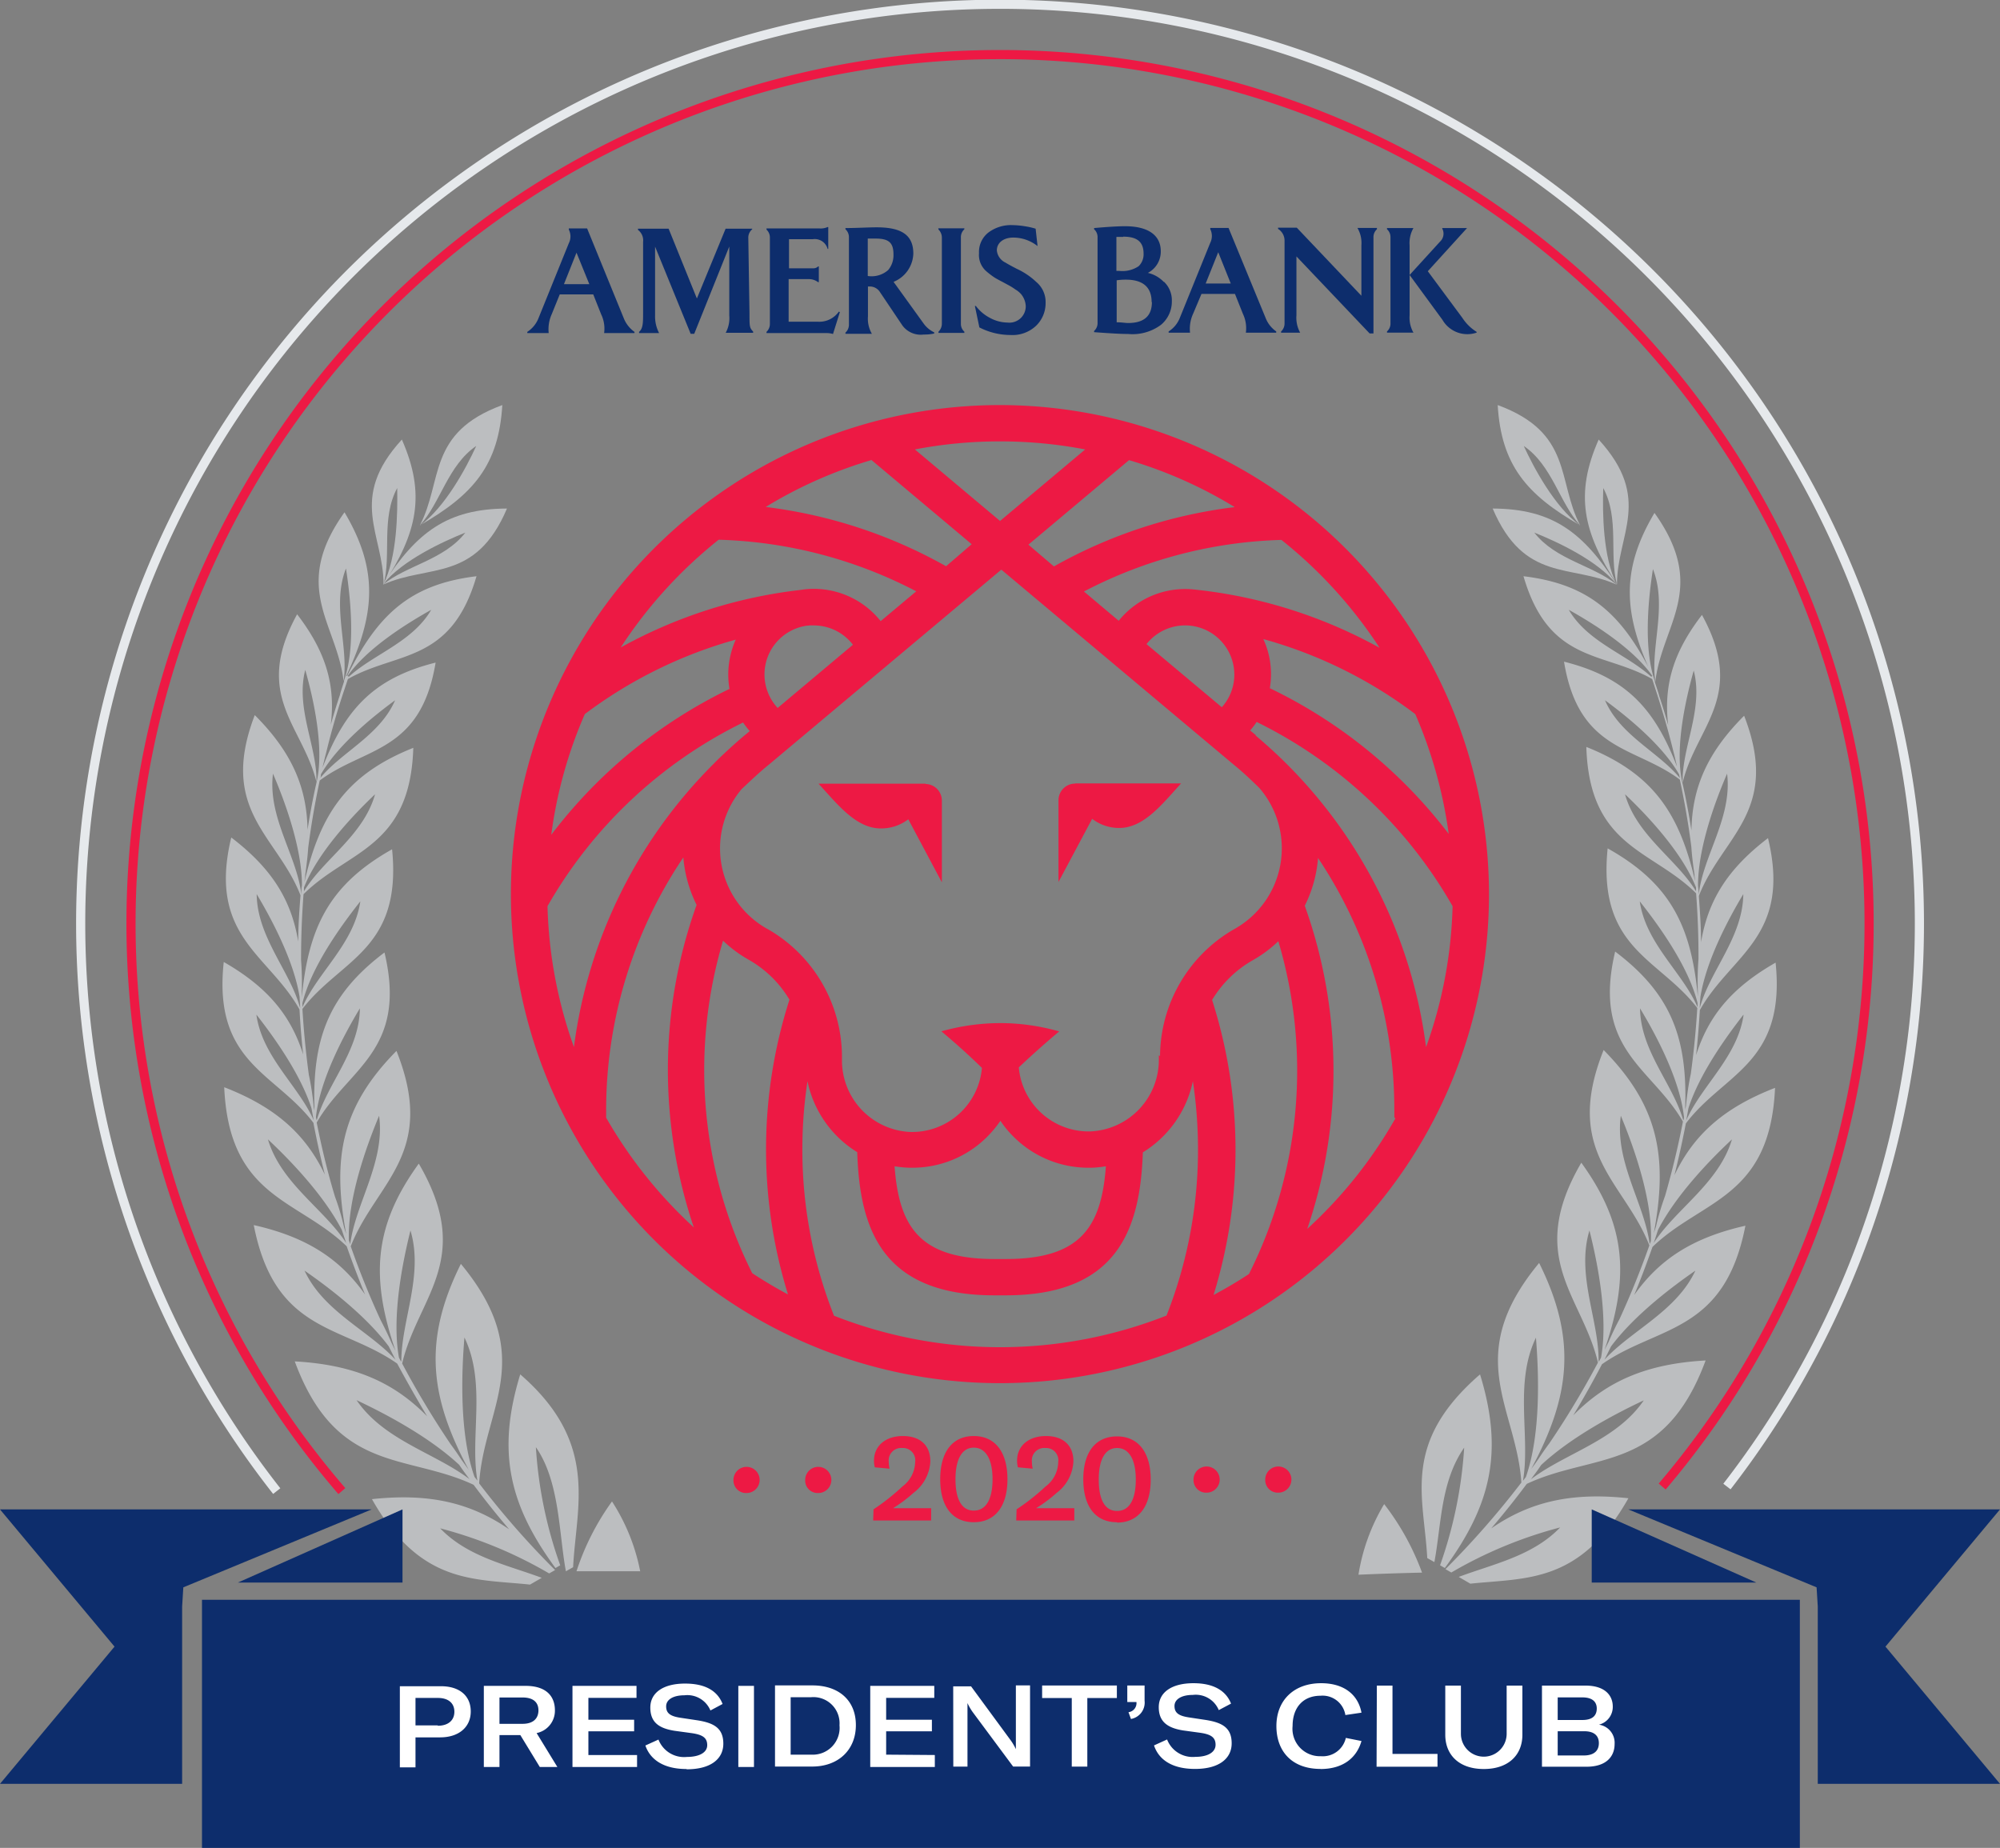
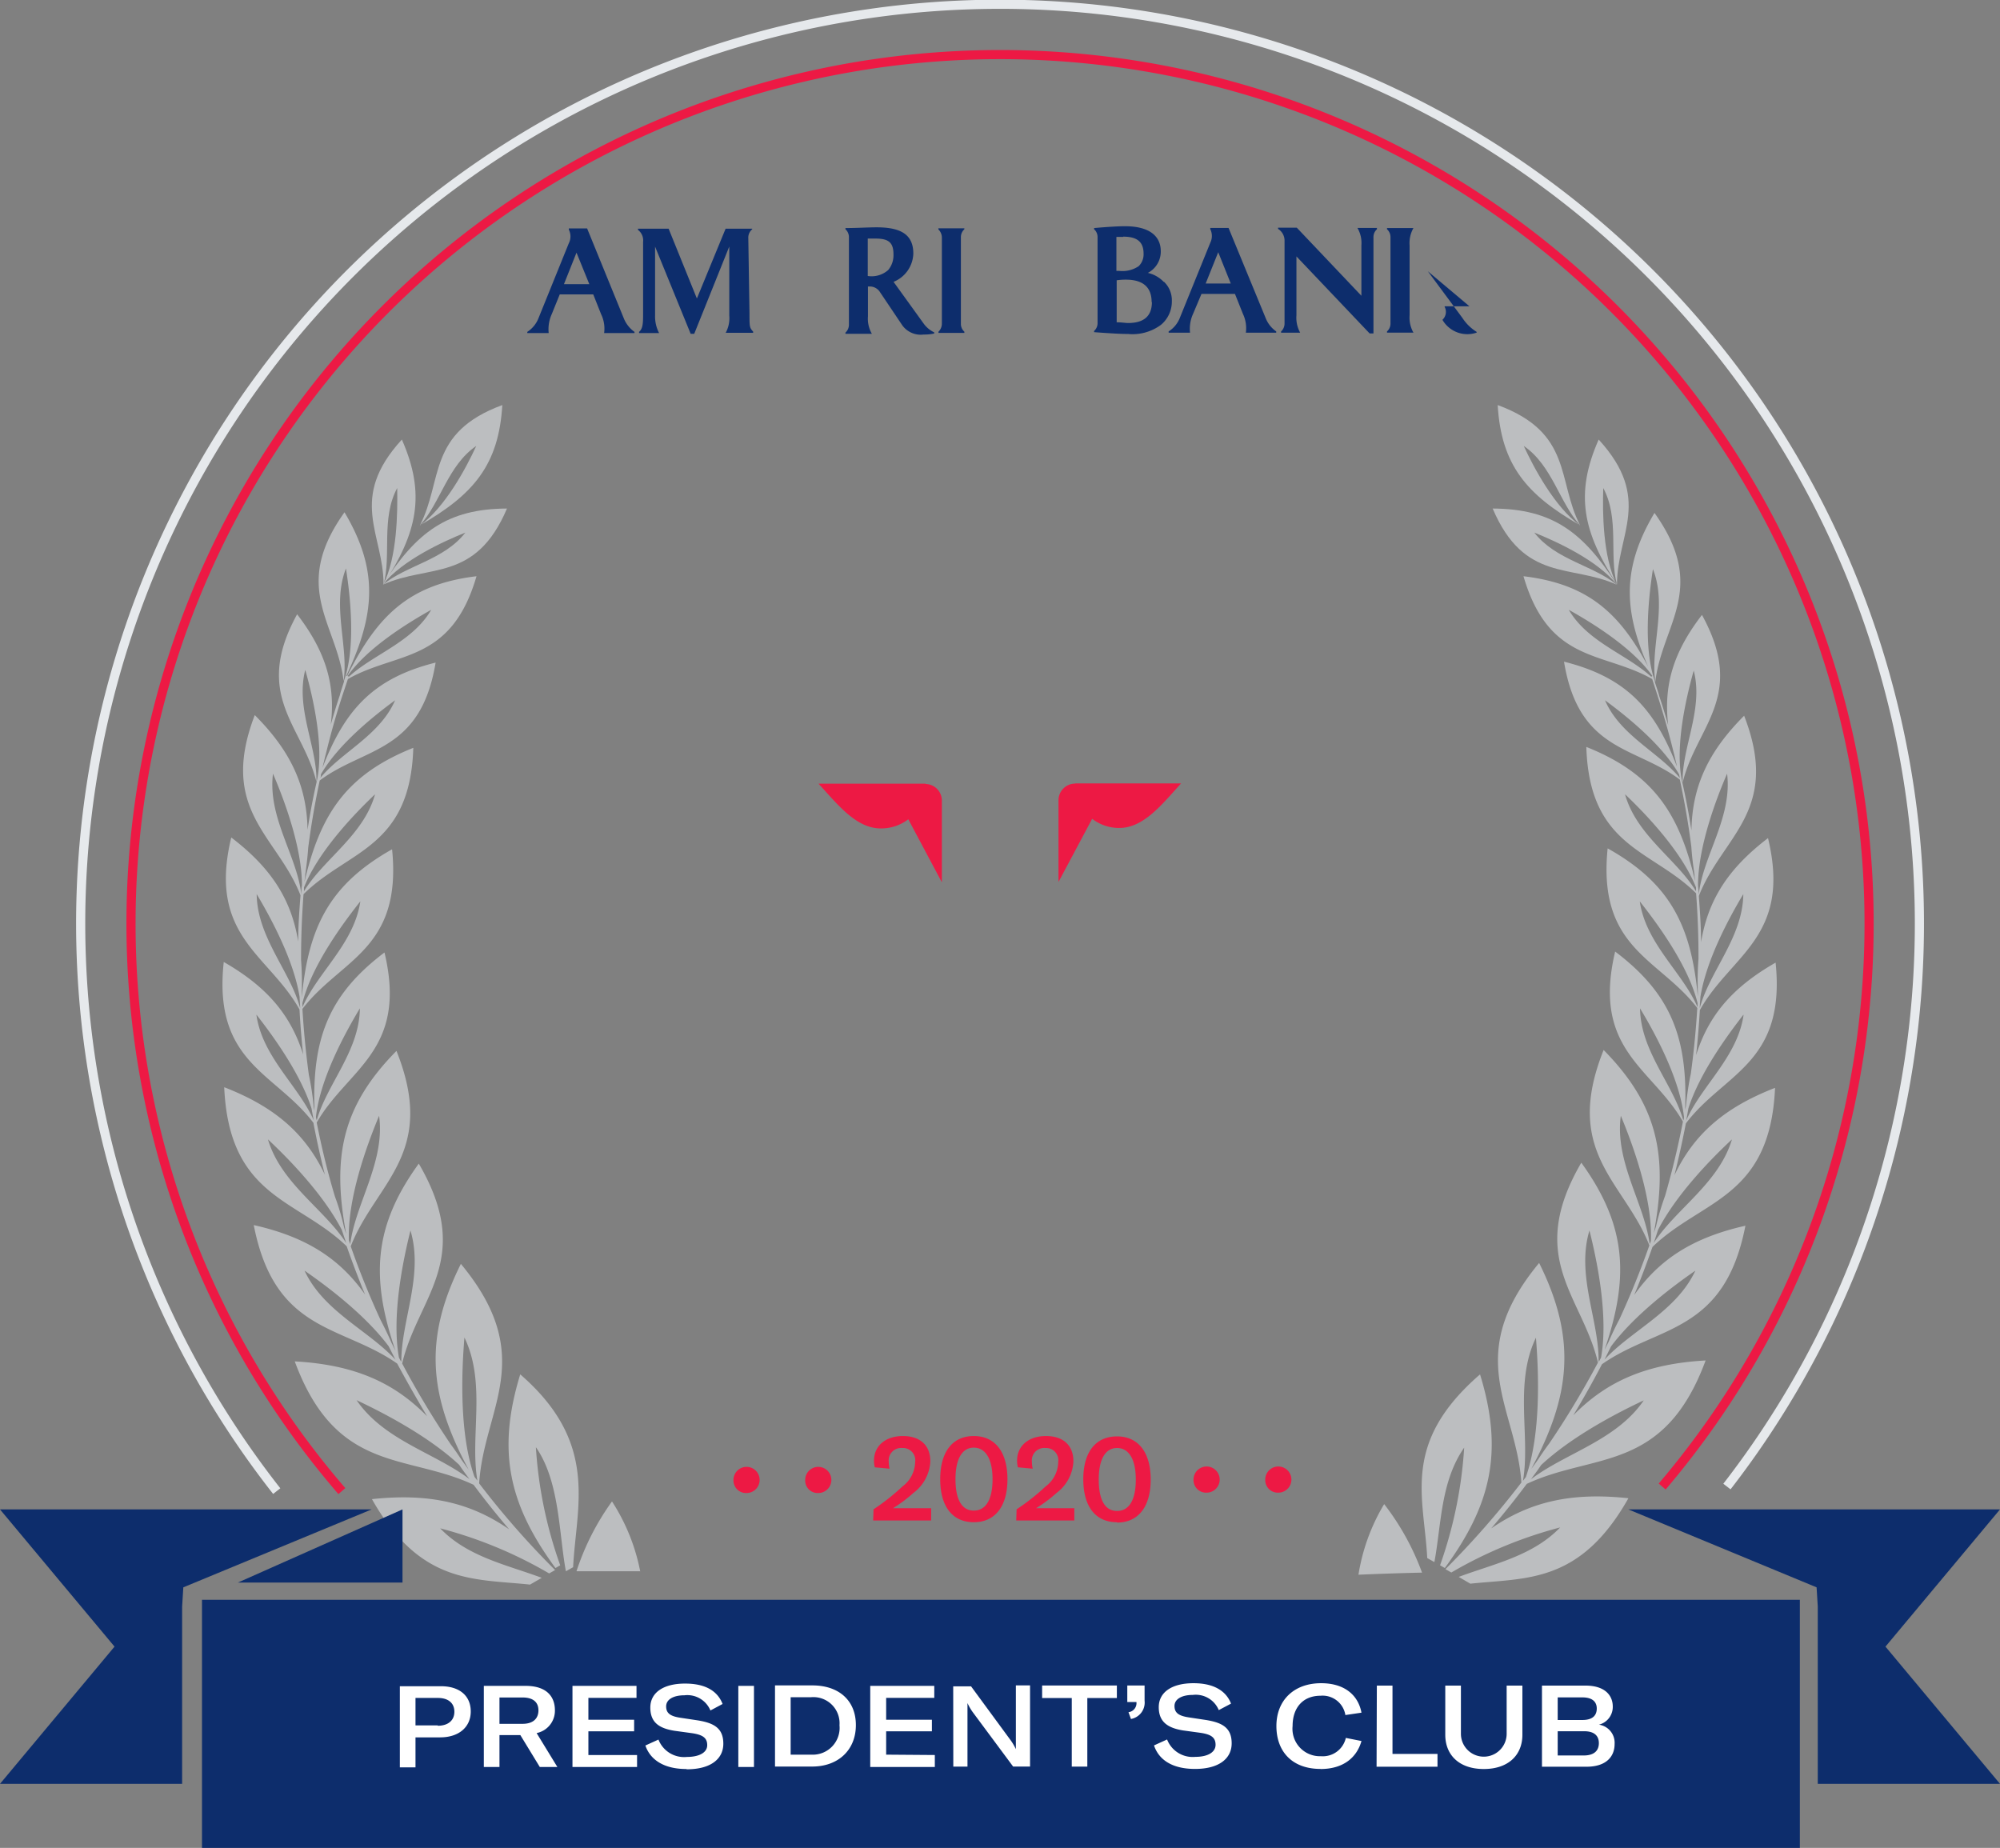
<svg xmlns="http://www.w3.org/2000/svg" id="Layer_1" data-name="Layer 1" viewBox="0 0 218.63 202">
  <rect x="0" y="0" width="218.63" height="202" fill="#808080" stroke="none" />
  <defs>
    <style>.cls-1,.cls-10,.cls-9{fill:none;}.cls-2{clip-path:url(#clip-path);}.cls-3{fill:#ed1944;}.cls-4{clip-path:url(#clip-path-2);}.cls-5{fill:#0d2d6c;}.cls-6{clip-path:url(#clip-path-3);}.cls-7{fill:#bcbec0;}.cls-8{fill:#fff;}.cls-9{stroke:#e6e9ec;}.cls-10{stroke:#ed1944;}</style>
    <clipPath id="clip-path" transform="translate(-34.58 -42.94)">
      <rect class="cls-1" x="34.58" y="42.94" width="218.63" height="202" />
    </clipPath>
    <clipPath id="clip-path-2" transform="translate(-34.58 -42.94)">
      <rect class="cls-1" x="91.84" y="60.1" width="104.12" height="27.12" />
    </clipPath>
    <clipPath id="clip-path-3" transform="translate(-34.58 -42.94)">
      <rect class="cls-1" x="90.44" y="87.22" width="106.91" height="106.91" />
    </clipPath>
  </defs>
  <g class="cls-2">
    <path class="cls-3" d="M174.31,206.11a1.43,1.43,0,1,0-1.42-1.41,1.37,1.37,0,0,0,1.42,1.41m-7.83,0a1.43,1.43,0,1,0-1.43-1.41,1.37,1.37,0,0,0,1.43,1.41m-9.79,2c-1.36,0-2-1.28-2-3.43s.68-3.45,2-3.45,2.05,1.28,2.05,3.45-.7,3.43-2.05,3.43m0,1.27c2.36,0,3.68-1.78,3.68-4.7s-1.32-4.72-3.68-4.72S153,201.7,153,204.64s1.3,4.7,3.67,4.7m-11-.19h6.35v-1.34h-4.18a15,15,0,0,0,2.24-1.67,4.58,4.58,0,0,0,1.84-3.45c0-1.77-1.13-2.77-3-2.77s-3.16,1.05-3.16,2.7a3.15,3.15,0,0,0,.09.72l1.62.15a3.47,3.47,0,0,1-.09-.79,1.35,1.35,0,0,1,1.46-1.47,1.34,1.34,0,0,1,1.42,1.53,3.41,3.41,0,0,1-1.39,2.68,23.59,23.59,0,0,1-3.16,2.49Zm-4.64-1.08c-1.35,0-2-1.28-2-3.43s.69-3.45,2-3.45,2.05,1.28,2.05,3.45-.7,3.43-2.05,3.43m0,1.27c2.37,0,3.68-1.78,3.68-4.7s-1.31-4.72-3.68-4.72-3.67,1.78-3.67,4.72,1.3,4.7,3.67,4.7m-11-.19h6.34v-1.34h-4.17a15.41,15.41,0,0,0,2.23-1.67,4.59,4.59,0,0,0,1.85-3.45c0-1.77-1.13-2.77-3-2.77s-3.16,1.05-3.16,2.7a2.68,2.68,0,0,0,.09.72l1.61.15a4.15,4.15,0,0,1-.09-.79,1.36,1.36,0,0,1,1.47-1.47,1.34,1.34,0,0,1,1.42,1.53,3.42,3.42,0,0,1-1.4,2.68,23.52,23.52,0,0,1-3.15,2.49Zm-6-3a1.43,1.43,0,1,0-1.43-1.41,1.36,1.36,0,0,0,1.43,1.41m-7.84,0a1.43,1.43,0,1,0-1.43-1.41,1.37,1.37,0,0,0,1.43,1.41" transform="translate(-34.58 -42.94)" />
  </g>
  <g class="cls-4">
    <path class="cls-5" d="M102.76,77.71a3.34,3.34,0,0,0,1.18,1.51v.13h-3.32a3.59,3.59,0,0,0-.33-2.06l-.86-2.17H95.77l-.88,2.17a4,4,0,0,0-.33,2.06H92.22v-.13a3.16,3.16,0,0,0,1.23-1.51l3.31-8.18a1.64,1.64,0,0,0,0-1.49v-.13h2ZM96.23,74H99L97.6,70.56Z" transform="translate(-34.58 -42.94)" />
    <path class="cls-5" d="M116.51,77.19c0,1.44,0,1.57.4,2v.13h-3a3.37,3.37,0,0,0,.39-1.9V69.89l-3.83,9.54h-.39l-3.89-9.53v7.55a3.92,3.92,0,0,0,.44,1.9h-2.19v-.13c.43-.37.44-1,.44-2l0-7.83a1.44,1.44,0,0,0-.56-1.32v-.13h3.35l3.09,7.63,3.14-7.63h2.91V68a1.19,1.19,0,0,0-.43.88Z" transform="translate(-34.58 -42.94)" />
-     <path class="cls-5" d="M126.39,77.06l-.75,2.39a2.57,2.57,0,0,0-.64-.1h-6.63v-.13a1.19,1.19,0,0,0,.37-.89V68.92a1.17,1.17,0,0,0-.37-.88v-.13h5.78a1.86,1.86,0,0,0,.9-.15h.07v2.39h-.07a1.45,1.45,0,0,0-1.63-1.06h-2.59v3.18h2.62a.75.75,0,0,0,.57-.21h.07v1.72H124a1.67,1.67,0,0,0-1-.33h-2.21v4.66h3.24A2.6,2.6,0,0,0,126.28,77Z" transform="translate(-34.58 -42.94)" />
-     <path class="cls-5" d="M148,69.84a4.29,4.29,0,0,0-2.63-.93c-1.16,0-1.82.62-1.82,1.4a1.65,1.65,0,0,0,.93,1.33c.18.11.61.36,1.28.7a7.89,7.89,0,0,1,2.12,1.44,2.85,2.85,0,0,1,1,2.25,3.43,3.43,0,0,1-1.05,2.53,3.75,3.75,0,0,1-2.81,1,7.43,7.43,0,0,1-3.38-.83l-.49-2.34h.11a4.5,4.5,0,0,0,1.52,1.29,4.11,4.11,0,0,0,1.93.52,1.79,1.79,0,0,0,2-1.79,2.22,2.22,0,0,0-.52-1.33,2.54,2.54,0,0,0-.62-.5,6.05,6.05,0,0,0-.64-.41l-.72-.39c-.44-.23-.78-.41-1-.56a9.24,9.24,0,0,1-.78-.6,2.36,2.36,0,0,1-.83-2,2.69,2.69,0,0,1,1-2.24,4.09,4.09,0,0,1,2.66-.83,9.1,9.1,0,0,1,1.39.13,7.69,7.69,0,0,1,1.14.26Z" transform="translate(-34.58 -42.94)" />
    <path class="cls-5" d="M161.81,73.73a2.8,2.8,0,0,1,.87,2.14,3.3,3.3,0,0,1-1.19,2.58,5.21,5.21,0,0,1-3.58,1c-.79,0-2-.07-3.73-.2v-.13a1.14,1.14,0,0,0,.38-.88V68.88a1.13,1.13,0,0,0-.38-.88v-.13c1.57-.14,2.7-.2,3.38-.2,2.68,0,3.91,1.09,3.91,2.73a2.62,2.62,0,0,1-1.41,2.37,3.49,3.49,0,0,1,1.75,1m-4.44-4.93-.75,0v3.71h.29a3.18,3.18,0,0,0,2.14-.51,1.8,1.8,0,0,0,.54-1.37c0-1.26-.67-1.86-2.22-1.86m3.1,7.15c0-1.63-.95-2.45-2.82-2.45a6.76,6.76,0,0,0-1,.07v4.59c.52,0,.94.08,1.25.08,1.74,0,2.6-.77,2.6-2.29" transform="translate(-34.58 -42.94)" />
-     <path class="cls-5" d="M186.2,67.87h2.89a3.32,3.32,0,0,0-.42,1.89v7.65a3.32,3.32,0,0,0,.42,1.89H186.2v-.13a1.14,1.14,0,0,0,.38-.88V68.88a1.13,1.13,0,0,0-.38-.88Zm4.46,4.72,3.78,5.1A5,5,0,0,0,196,79.22v.08a3.14,3.14,0,0,1-3.74-1.4L188.67,73,192,69.35a1.18,1.18,0,0,0,.24-1.42v-.06h2.71Z" transform="translate(-34.58 -42.94)" />
+     <path class="cls-5" d="M186.2,67.87h2.89a3.32,3.32,0,0,0-.42,1.89v7.65a3.32,3.32,0,0,0,.42,1.89H186.2v-.13a1.14,1.14,0,0,0,.38-.88V68.88a1.13,1.13,0,0,0-.38-.88Zm4.46,4.72,3.78,5.1A5,5,0,0,0,196,79.22v.08a3.14,3.14,0,0,1-3.74-1.4a1.18,1.18,0,0,0,.24-1.42v-.06h2.71Z" transform="translate(-34.58 -42.94)" />
    <path class="cls-5" d="M172.92,77.67a3.23,3.23,0,0,0,1.17,1.5v.14h-3.32a3.65,3.65,0,0,0-.32-2.06l-.87-2.18h-3.66L165,77.25a3.94,3.94,0,0,0-.33,2.06h-2.34v-.14a3.09,3.09,0,0,0,1.23-1.5l3.32-8.19a1.67,1.67,0,0,0,0-1.49v-.13h2Zm-6.54-3.74h2.74l-1.37-3.42Z" transform="translate(-34.58 -42.94)" />
    <path class="cls-5" d="M185.1,67.86V68a1.14,1.14,0,0,0-.38.88V79.39h-.42l-8-8.42v6.44a3.37,3.37,0,0,0,.41,1.9h-2.09v-.13a1.2,1.2,0,0,0,.38-.89v-9a1.51,1.51,0,0,0-.71-1.33v-.13h2.05l7.06,7.44V69.76a3.26,3.26,0,0,0-.43-1.9Z" transform="translate(-34.58 -42.94)" />
    <path class="cls-5" d="M135.52,78.27a3,3,0,0,0,1.18,1v.13a5,5,0,0,1-1.15.11,2.49,2.49,0,0,1-2.33-1l-2.44-3.63a1.31,1.31,0,0,0-1.2-.62h-.12v3.27a3.29,3.29,0,0,0,.43,1.9H127v-.13a1.16,1.16,0,0,0,.38-.89V68.9A1.16,1.16,0,0,0,127,68v-.13c1.28,0,2.42-.08,3.42-.08,2.71,0,4,.84,4,2.87a3.45,3.45,0,0,1-2.16,3.09Zm-6-5.15a2.73,2.73,0,0,0,2.15-.66,2.51,2.51,0,0,0,.58-1.71c0-1.26-.49-1.73-1.94-1.73h-.87v4.09Z" transform="translate(-34.58 -42.94)" />
    <path class="cls-5" d="M137.15,67.9H140V68a1.16,1.16,0,0,0-.38.89v9.43a1.14,1.14,0,0,0,.38.88v.13h-2.83v-.13a1.23,1.23,0,0,0,.37-.88V68.92a1.24,1.24,0,0,0-.37-.89Z" transform="translate(-34.58 -42.94)" />
    <path class="cls-3" d="M72.46,70.6h-3c.53.58,1,1.24,1.72,1.24a1.25,1.25,0,0,0,.76-.26l.93,1.75V71.06a.46.46,0,0,0-.45-.46" transform="translate(-34.58 -42.94)" />
    <path class="cls-3" d="M76.61,70.6h0a.46.46,0,0,0-.45.46v2.27l.93-1.75a1.23,1.23,0,0,0,.75.25c.68,0,1.19-.65,1.72-1.23H76.61Z" transform="translate(-34.58 -42.94)" />
    <path class="cls-3" d="M74.53,60.1A13.56,13.56,0,1,0,88.09,73.66,13.57,13.57,0,0,0,74.53,60.1M87,72A13.61,13.61,0,0,0,82,68a2.43,2.43,0,0,0,0-.38,2.3,2.3,0,0,0-.21-1A12.31,12.31,0,0,1,86,68.66,12.14,12.14,0,0,1,87,72m-1.92-5.19a13.46,13.46,0,0,0-5.12-1.61h-.27a2.37,2.37,0,0,0-1.84.87l-1-.81a12.75,12.75,0,0,1,5.48-1.43,12.89,12.89,0,0,1,2.72,3m-4,.75a1.33,1.33,0,0,1-.35.9l-2.09-1.75a1.39,1.39,0,0,1,1.07-.52A1.37,1.37,0,0,1,81,67.57m0-4.65a13.6,13.6,0,0,0-5,1.65l-.72-.6,2.79-2.34A12.2,12.2,0,0,1,81,62.92m-6.5-1.81a12.19,12.19,0,0,1,2.36.22l-2.36,2-2.36-2a12.19,12.19,0,0,1,2.36-.22M71,61.63,73.75,64l-.72.6a13.6,13.6,0,0,0-5-1.65A12.13,12.13,0,0,1,71,61.63m-4.23,2.2a12.68,12.68,0,0,1,5.48,1.43l-1,.83a2.37,2.37,0,0,0-1.86-.89,2.31,2.31,0,0,0-.37,0,13.41,13.41,0,0,0-5,1.59,13.07,13.07,0,0,1,2.71-3m2.51,2.38h.13a1.4,1.4,0,0,1,1.09.54l-2.09,1.75a1.36,1.36,0,0,1,.82-2.27ZM63,68.66A12.33,12.33,0,0,1,67.2,66.6a2.37,2.37,0,0,0-.21,1A1.72,1.72,0,0,0,67,68a13.81,13.81,0,0,0-5,4.05A12.88,12.88,0,0,1,63,68.66M62,74A12.74,12.74,0,0,1,67.4,68.9l.19.24-.15.12c-.27.23-.54.47-.79.72h0l0,0a13.55,13.55,0,0,0-3.9,7.88A12.33,12.33,0,0,1,62,74M66,82.9a12.61,12.61,0,0,1-2.43-3.05v-.2a12.49,12.49,0,0,1,2.14-7A3.5,3.5,0,0,0,66.11,74a13.65,13.65,0,0,0-.07,9m2.61,1.85c-.34-.18-.67-.38-1-.59a12.61,12.61,0,0,1-.81-9.22,3.39,3.39,0,0,0,.64.49l.06,0a3,3,0,0,1,1.14,1.11A13.49,13.49,0,0,0,68,80.73a13.65,13.65,0,0,0,.61,4m10.48.59a12.49,12.49,0,0,1-9.21,0,12.5,12.5,0,0,1-.87-4.61,13.14,13.14,0,0,1,.14-1.89,3,3,0,0,0,1.38,2c.07,2.11.68,4,3.8,4h.31c3.12,0,3.73-1.85,3.8-4a3,3,0,0,0,1.39-2A13.14,13.14,0,0,1,80,80.73a12.51,12.51,0,0,1-.88,4.61M71.59,81.2l.41,0h.08a2.94,2.94,0,0,0,2.06-.84,2.8,2.8,0,0,0,.39-.46,2.8,2.8,0,0,0,.39.46,2.94,2.94,0,0,0,2.06.84h.08l.39,0c-.12,1.7-.72,2.57-2.77,2.57h-.31c-2.05,0-2.65-.87-2.78-2.57m7.33-3.08h0v.11a2,2,0,0,1-1.89,2,2,2,0,0,1-1.41-.55A1.92,1.92,0,0,1,75,78.46c.39-.37.76-.7,1.12-1a5.93,5.93,0,0,0-3.27,0c.36.3.74.63,1.13,1a2,2,0,0,1-.58,1.22,2,2,0,0,1-1.41.55,2,2,0,0,1-1.89-2v-.11h0a4.08,4.08,0,0,0-2-3.51h0l0,0h0l0,0a2.56,2.56,0,0,1-.66-3.85c.24-.24.49-.46.75-.68l6.44-5.4L81,70c.24.21.48.42.71.64h0l0,0a2.56,2.56,0,0,1-.65,3.86l0,0h0l0,0h0a4.08,4.08,0,0,0-2,3.51m2.47,6c-.32.21-.64.4-1,.58a13.59,13.59,0,0,0,0-8.18,3,3,0,0,1,1.13-1.1l.06,0a3.1,3.1,0,0,0,.64-.49,12.49,12.49,0,0,1-.81,9.23m4.06-4.32A12.51,12.51,0,0,1,83,82.91a13.68,13.68,0,0,0-.07-9,3.55,3.55,0,0,0,.36-1.33,12.53,12.53,0,0,1,2.15,7v.2M81.61,69.26l-.16-.14a1.3,1.3,0,0,0,.18-.23A12.61,12.61,0,0,1,87.08,74a12.61,12.61,0,0,1-.73,3.91,13.58,13.58,0,0,0-4.74-8.64" transform="translate(-34.58 -42.94)" />
  </g>
  <g class="cls-6">
    <path class="cls-3" d="M135.75,128.61H124.06c2.11,2.3,4.11,4.89,6.81,4.89a4.86,4.86,0,0,0,3-1l3.67,6.89v-8.94a1.82,1.82,0,0,0-1.77-1.81" transform="translate(-34.58 -42.94)" />
    <path class="cls-3" d="M152.11,128.6h-.05a1.82,1.82,0,0,0-1.77,1.81v8.94l3.68-6.9a4.83,4.83,0,0,0,2.95,1c2.69,0,4.68-2.58,6.77-4.87H152.11Z" transform="translate(-34.58 -42.94)" />
-     <path class="cls-3" d="M143.9,87.22a53.46,53.46,0,1,0,53.45,53.46A53.52,53.52,0,0,0,143.9,87.22M193,134.17a54.06,54.06,0,0,0-19.61-16,9.16,9.16,0,0,0-.71-5.37A49.38,49.38,0,0,1,189.29,121a49.47,49.47,0,0,1,3.67,13.2m-7.58-20.45a53.2,53.2,0,0,0-20.18-6.36h0a9.46,9.46,0,0,0-1.07-.06,9.33,9.33,0,0,0-7.26,3.47l-3.8-3.2a49.54,49.54,0,0,1,21.59-5.64,49.91,49.91,0,0,1,10.72,11.78m-15.87,2.94a5.29,5.29,0,0,1-1.37,3.57l-8.23-6.9a5.38,5.38,0,0,1,9.6,3.33m0-18.3a53.38,53.38,0,0,0-19.72,6.48L147,102.48l11-9.24a48.54,48.54,0,0,1,11.53,5.12M143.9,91.19a49.31,49.31,0,0,1,9.31.88l-9.31,7.82-9.31-7.82a49.15,49.15,0,0,1,9.31-.88m-14.1,2,11,9.24L138,104.84a53.38,53.38,0,0,0-19.72-6.48,48.54,48.54,0,0,1,11.53-5.12m-16.67,8.7a49.58,49.58,0,0,1,21.6,5.64l-3.89,3.26a9.33,9.33,0,0,0-7.3-3.53,8.93,8.93,0,0,0-1.47.12,53.05,53.05,0,0,0-19.65,6.29,49.87,49.87,0,0,1,10.71-11.78m9.88,9.37a4.58,4.58,0,0,1,.53,0,5.39,5.39,0,0,1,4.27,2.11l-8.23,6.91a5.38,5.38,0,0,1,3.25-9l.18,0ZM98.51,121a49.51,49.51,0,0,1,16.5-8.14,9.39,9.39,0,0,0-.82,3.83,10.05,10.05,0,0,0,.13,1.56,53.92,53.92,0,0,0-19.48,15.95A48.84,48.84,0,0,1,98.51,121m-4.08,21a49.88,49.88,0,0,1,21.38-20.08,9.13,9.13,0,0,0,.73.94l-.57.47c-1.08.91-2.13,1.87-3.13,2.85h0l-.06.07-.09.09A53.41,53.41,0,0,0,97.32,157.4,49.26,49.26,0,0,1,94.43,142m16,35.12a50,50,0,0,1-9.59-12c0-.26,0-.53,0-.8a49.41,49.41,0,0,1,8.44-27.65,14.2,14.2,0,0,0,1.45,5.19,53.3,53.3,0,0,0-3.14,18.07,53.9,53.9,0,0,0,2.85,17.23m10.28,7.28c-1.34-.71-2.64-1.49-3.91-2.32a49.59,49.59,0,0,1-3.19-36.35,13.83,13.83,0,0,0,2.54,1.93l.24.14a12.15,12.15,0,0,1,4.48,4.38,53.58,53.58,0,0,0-.16,32.22m41.33,2.33a49.6,49.6,0,0,1-36.3,0,49.27,49.27,0,0,1-3.46-18.2,49.86,49.86,0,0,1,.56-7.44,11.93,11.93,0,0,0,5.44,7.76c.26,8.35,2.67,15.65,15,15.65h1.22c12.3,0,14.71-7.29,15-15.63a12,12,0,0,0,5.47-7.78,49.86,49.86,0,0,1,.56,7.44,49.26,49.26,0,0,1-3.45,18.2m-29.72-16.34a11.89,11.89,0,0,0,1.59.16h.33a11.55,11.55,0,0,0,8.11-3.29,12.22,12.22,0,0,0,1.54-1.84,11.14,11.14,0,0,0,1.54,1.84,11.54,11.54,0,0,0,8.1,3.29h.33a11.45,11.45,0,0,0,1.56-.16c-.49,6.73-2.85,10.14-10.94,10.14h-1.22c-8.09,0-10.45-3.41-10.94-10.14m28.89-12.12h0v.45a7.83,7.83,0,0,1-7.46,7.86,7.67,7.67,0,0,1-7.85-7c1.52-1.43,3-2.75,4.42-3.93a23.59,23.59,0,0,0-6.45-.91,23.88,23.88,0,0,0-6.43.9c1.42,1.19,2.91,2.51,4.43,4a7.67,7.67,0,0,1-7.85,7,7.82,7.82,0,0,1-7.45-7.86v-.45h0a16.12,16.12,0,0,0-8.07-13.84h0l-.14-.07,0,0-.15-.09a10.08,10.08,0,0,1-2.6-15.18c1-.93,1.93-1.83,3-2.69l25.38-21.29,25.37,21.29c1,.81,1.9,1.66,2.8,2.54h0l.1.11a10.1,10.1,0,0,1-2.57,15.22l-.15.09,0,0-.13.07h0a16.12,16.12,0,0,0-8.07,13.84m9.72,23.84q-1.87,1.23-3.87,2.29a53.68,53.68,0,0,0-.16-32.25,12.25,12.25,0,0,1,4.46-4.35l.24-.14a13.83,13.83,0,0,0,2.54-1.93,49.56,49.56,0,0,1-3.21,36.38m16-17a49.42,49.42,0,0,1-9.63,12.07,53.45,53.45,0,0,0-.27-35.33,14,14,0,0,0,1.45-5.22A49.42,49.42,0,0,1,187,164.27c0,.27,0,.54,0,.8m-15.12-41.75-.64-.53a8.81,8.81,0,0,0,.71-.93A50,50,0,0,1,193.37,142a49,49,0,0,1-2.9,15.41,53.32,53.32,0,0,0-18.65-34.08" transform="translate(-34.58 -42.94)" />
  </g>
  <g class="cls-2">
    <path class="cls-7" d="M93.16,201.14a46.86,46.86,0,0,0,2.66,12.91l-.52.3c-5-6.83-6.47-12.64-3.85-21.17,8.66,7.5,6.12,14.35,5.78,21.08l-.79.44c-.77-4.13-.67-9.83-3.28-13.56" transform="translate(-34.58 -42.94)" />
    <path class="cls-7" d="M104.6,214.7q-3.48,0-7,0a27.66,27.66,0,0,1,3.88-7.63,21.66,21.66,0,0,1,3.08,7.62" transform="translate(-34.58 -42.94)" />
    <path class="cls-7" d="M69.58,128c2.34-2.86,6.52-4.66,8.19-8.51-2.34,1.71-6.24,4.84-8.11,8.1,0,.14,0,.28-.08.41m-5.16-.46c-.59,4.77,2.65,9,3.1,13.19,0-.32,0-.65.07-1,0-4.14-1.91-9.29-3.17-12.22m11.12,2.29c-2.33,2.22-6.2,6.28-7.73,10.15l0,.42c2.13-3.51,6.49-6.09,7.76-10.57M67.66,153c1.64-3.76,5.64-6.91,6.31-11.53-2,2.53-5.34,7.08-6.33,11.13,0,.13,0,.27,0,.4m-5-12.32c.05,4.73,3.68,8.44,4.75,12.46,0-.4-.05-.81-.06-1.22-.63-4-3.12-8.61-4.69-11.24m6.56,24.74c1.13-4,4.67-7.59,4.72-12.25-1.66,2.76-4.34,7.7-4.8,11.84,0,.14.05.27.08.41m-6.59-11.54c.65,4.61,4.63,7.78,6.27,11.54-.09-.44-.17-.89-.25-1.33-1.22-3.8-4.17-7.87-6-10.21m1.24,13.61c1.43,4.82,6.14,7.6,8.56,11.34-.17-.48-.33-1-.49-1.45-2-3.86-5.73-7.7-8.07-9.89m9,11.42c.59-4.46,3.84-9,3.15-14-1.36,3.27-3.47,9.06-3.3,13.63l.15.41m-5,2.89c2.08,4.47,7,6.53,9.94,9.74-.25-.49-.5-1-.74-1.47-2.54-3.4-6.64-6.5-9.2-8.27m10.58,9.92c0-4.49,2.46-9.43,1-14.31-.85,3.41-2.07,9.4-1.26,13.89.07.14.14.28.22.42M73.56,196c3,4.4,8.56,5.76,12.34,8.63-.38-.51-.75-1-1.12-1.56-3.35-3.12-8.2-5.65-11.22-7.07m12.89,8.38.32.42c-.84-4.84,1-10.63-1.42-15.65-.32,3.84-.57,10.52,1.1,15.23M72.63,117c2.67-2.52,7-3.81,9.09-7.4-2.57,1.44-7,4.16-9.15,7.25l.1,0s0,.07,0,.13m-.13-.17c3.33-6.67,6.85-10,14.13-10.88-2.78,9.57-8.73,8.2-14.06,11.24L72,119q-.92,2.82-1.63,5.67c-.07.29-.14.58-.22.87-.11.44-.21.88-.32,1.33,2.46-6.38,5.59-9.8,12.37-11.5-1.63,9.87-7.73,9.2-12.67,12.89-.52,2.44-.94,4.9-1.26,7.36-.06.94-.18,1.93-.33,3,0,.24-.06.48-.08.73,1.75-7.5,4.66-11.77,11.9-14.66-.34,11-7.15,11.18-12,16-.18,2.39-.27,4.79-.27,7.18a33.94,33.94,0,0,1,.08,3.54c0,.19,0,.38,0,.57.73-7.72,3.05-12.36,9.87-16.2,1.11,11-5.62,12-9.8,17.45.14,2.41.38,4.81.7,7.2a29.45,29.45,0,0,1,.52,3.37c0,.19.07.37.1.56-.27-7.71,1.42-12.6,7.65-17.3,2.56,10.76-4,12.67-7.41,18.59.54,2.73,1.19,5.44,2,8.11.39,1.05.73,2.18,1,3.38.07.23.14.46.22.68-1.55-8.33-.51-13.91,5.5-20,4.5,11.26-2.27,14.39-5,21.36q1.44,4.11,3.27,8.07c.41.78.81,1.61,1.19,2.48l.43.87c-2.69-7.92-2.45-13.56,2.55-20.46,6.1,10.46-.1,14.57-1.82,21.85a96.91,96.91,0,0,0,5.32,8.85c.4.53.79,1.1,1.18,1.69l.78,1.08c-4.29-8-5-14.18-.86-22.51,8.46,10.2,2.51,15.77,2,24a92.68,92.68,0,0,0,8.3,9.47l-.65.37h0a47.16,47.16,0,0,0-11.91-4.93c3,3.13,7.33,4,11.1,5.41l-1.28.74c-6.17-.65-12,0-17.28-9.34,6.27-.68,10.81.4,15,3.3-1.35-1.58-2.65-3.21-3.89-4.87-7.29-3.43-15-1.17-19.55-13.49,6.44.36,10.8,2.25,14.47,6Q79.51,194.81,78,192c-6.07-4.26-13.38-3.31-15.68-15.14,5.76,1.3,9.4,3.67,12.16,7.58-.71-1.73-1.38-3.49-2-5.26-5.39-5.21-12.85-5.28-13.39-17.39,5.62,2.18,8.89,5.13,11,9.55q-.71-2.81-1.25-5.66c-4.16-5.5-11-6.53-9.8-17.58,4.77,2.73,7.33,5.83,8.68,10.11-.18-1.63-.31-3.28-.4-4.92-3.39-6.06-10.06-8-7.46-18.8,4.45,3.39,6.58,6.86,7.32,11.38,0-1.68.12-3.37.25-5.06-2.54-6.52-9-9.26-5-19.7,4,4,5.69,7.82,5.77,12.54q.4-2.64,1-5.26h0c.86-3.79-.4-9.22-1.25-12.22-1.09,4.22,1.32,8.41,1.22,12.24-1.51-6.17-7-9.41-2.11-18.32,3.18,4.14,4.2,7.77,3.68,12.06.31-1.08.63-2.16,1-3.24,0-.11.28-.91.45-1.48h0l0-.09,0,0a.47.47,0,0,0,.05-.1v0l-.06.12c1.31-3.66.7-9.2.22-12.28-1.59,4.06.31,8.51-.26,12.3-.75-6.31-5.8-10.18.1-18.44,3.76,6.34,3.36,11.16.18,17.91Z" transform="translate(-34.58 -42.94)" />
    <path class="cls-7" d="M76.49,106.82C78,103.81,78.05,99,78,96.29c-1.79,3.32-.62,7.34-1.49,10.54,0-5.5-3.94-9.36,2-15.84,2.64,6,1.68,10.15-2,15.83" transform="translate(-34.58 -42.94)" />
    <path class="cls-7" d="M90,98.53c-3.44,8.1-8.56,6.06-13.55,8.32,2.55-2.11,6.68-2.69,9-5.69-2.48,1-6.84,3-9,5.65,3.66-5.67,7-8.25,13.55-8.28" transform="translate(-34.58 -42.94)" />
    <path class="cls-7" d="M80.53,100.36c2.71-2,5-6.23,6.11-8.67-3.11,2.12-3.91,6.23-6.15,8.66,2.52-4.88.78-10.11,9-13.13-.39,6.54-3.14,9.78-9,13.14" transform="translate(-34.58 -42.94)" />
    <path class="cls-7" d="M194.64,201.14A47.28,47.28,0,0,1,192,214.05l.52.3c5-6.83,6.47-12.64,3.85-21.17-8.65,7.5-6.12,13.35-5.77,20.08l.78.44c.77-4.13.67-8.83,3.29-12.56" transform="translate(-34.58 -42.94)" />
    <path class="cls-7" d="M183.08,215.08q3.46-.15,6.95-.23a27.92,27.92,0,0,0-4.14-7.49,21.57,21.57,0,0,0-2.81,7.72" transform="translate(-34.58 -42.94)" />
    <path class="cls-7" d="M218.22,128c-2.34-2.86-6.53-4.66-8.19-8.51,2.33,1.71,6.24,4.84,8.1,8.1l.09.41m5.16-.46c.58,4.77-2.66,9-3.1,13.19,0-.32-.05-.65-.08-1,0-4.14,1.91-9.29,3.18-12.22m-11.12,2.29c2.33,2.22,6.19,6.28,7.72,10.15l0,.42c-2.12-3.51-6.48-6.09-7.75-10.57M220.13,153c-1.63-3.76-5.63-6.91-6.3-11.53,2,2.53,5.33,7.08,6.32,11.13,0,.13,0,.27,0,.4m5-12.32c-.05,4.73-3.69,8.44-4.76,12.46,0-.4.05-.81.07-1.22.63-4,3.11-8.61,4.69-11.24m-6.56,24.74c-1.14-4-4.67-7.59-4.73-12.25,1.67,2.76,4.34,7.7,4.8,11.84,0,.14,0,.27-.07.41m6.59-11.54c-.66,4.61-4.63,7.78-6.27,11.54l.24-1.33c1.22-3.8,4.18-7.87,6-10.21m-1.24,13.61c-1.44,4.82-6.14,7.6-8.56,11.34.17-.48.33-1,.48-1.45,2-3.86,5.73-7.7,8.08-9.89m-9,11.42c-.6-4.46-3.84-9-3.15-14,1.36,3.27,3.46,9.06,3.29,13.63,0,.13-.09.27-.14.41m5,2.89c-2.09,4.47-7,6.53-9.94,9.74.25-.49.49-1,.73-1.47,2.54-3.4,6.65-6.5,9.21-8.27m-10.58,9.92c.05-4.49-2.47-9.43-1-14.31.86,3.41,2.08,9.4,1.27,13.89l-.22.42m4.89,4.26c-3,4.4-8.57,5.76-12.34,8.63.38-.51.75-1,1.12-1.56,3.35-3.12,8.2-5.65,11.22-7.07m-12.89,8.38-.32.42c.84-4.84-1-10.63,1.42-15.65.31,3.84.56,10.52-1.1,15.23M215.17,117c-2.68-2.52-7-3.81-9.1-7.4,2.58,1.44,7,4.16,9.15,7.25l-.09,0a.79.79,0,0,0,0,.13m.13-.17c-3.33-6.67-6.86-10-14.14-10.88,2.78,9.57,8.74,8.2,14.07,11.24l.56,1.73c.6,1.88,1.15,3.77,1.63,5.67.07.29.14.58.22.87.1.44.21.88.31,1.33-2.45-6.38-5.59-9.8-12.36-11.5,1.62,9.87,7.73,9.2,12.66,12.89.52,2.44.95,4.9,1.26,7.36.06.94.18,1.93.34,3,0,.24.05.48.07.73-1.74-7.5-4.66-11.77-11.89-14.66.34,11,7.14,11.18,12,16,.18,2.39.27,4.79.26,7.18a31.48,31.48,0,0,0-.07,3.54l0,.57c-.73-7.72-3-12.36-9.86-16.2-1.12,11,5.62,12,9.8,17.45-.15,2.41-.38,4.81-.71,7.2-.22,1-.39,2.17-.52,3.37,0,.19-.07.37-.1.56.28-7.71-1.42-12.6-7.65-17.3-2.55,10.76,4,12.67,7.41,18.59-.53,2.73-1.18,5.44-1.95,8.11-.38,1.05-.73,2.18-1,3.38-.08.23-.15.46-.23.68,1.55-8.33.51-13.91-5.49-20-4.51,11.26,2.27,14.39,5,21.36q-1.45,4.11-3.27,8.07c-.42.78-.81,1.61-1.19,2.48l-.44.87c2.7-7.92,2.45-13.56-2.54-20.46-6.1,10.46.1,14.57,1.82,21.85a94.8,94.8,0,0,1-5.33,8.85c-.4.53-.79,1.1-1.18,1.69q-.37.54-.78,1.08c4.29-8,5-14.18.86-22.51-8.46,10.2-2.5,15.77-1.94,24a95.18,95.18,0,0,1-8.3,9.47l.64.37h0a47.26,47.26,0,0,1,11.9-4.93c-3,3.13-7.33,4-11.09,5.41l1.27.74c6.17-.65,12,0,17.28-9.34-6.27-.68-10.8.4-15,3.3,1.35-1.58,2.65-3.21,3.89-4.87,7.3-3.43,15-1.17,19.55-13.49-6.44.36-10.79,2.25-14.47,6q1.66-2.75,3.14-5.59c6.08-4.26,13.38-3.31,15.68-15.14-5.76,1.3-9.4,3.67-12.16,7.58.72-1.73,1.38-3.49,2-5.26,5.39-5.21,12.86-5.28,13.4-17.39-5.62,2.18-8.9,5.13-11,9.55q.7-2.81,1.25-5.66c4.16-5.5,10.95-6.53,9.81-17.58-4.78,2.73-7.34,5.83-8.69,10.11.18-1.63.31-3.28.41-4.92,3.39-6.06,10.05-8,7.45-18.8-4.45,3.39-6.57,6.86-7.32,11.38,0-1.68-.12-3.37-.24-5.06,2.54-6.52,9-9.26,4.95-19.7-4,4-5.68,7.82-5.76,12.54q-.41-2.64-1-5.26h0c-.86-3.79.41-9.22,1.25-12.22,1.1,4.22-1.32,8.41-1.21,12.24,1.5-6.17,7-9.41,2.11-18.32-3.19,4.14-4.2,7.77-3.69,12.06-.31-1.08-.63-2.16-1-3.24,0-.11-.28-.91-.46-1.48h0l0-.09,0,0a.47.47,0,0,0-.05-.1v0l.06.12c-1.3-3.66-.7-9.2-.22-12.28,1.6,4.06-.3,8.51.26,12.3.76-6.31,5.81-10.18-.09-18.44-3.77,6.34-3.36,11.16-.19,17.91Z" transform="translate(-34.58 -42.94)" />
    <path class="cls-7" d="M211.3,106.82c-1.5-3-1.55-7.84-1.46-10.53,1.79,3.32.62,7.34,1.5,10.54,0-5.5,3.93-9.36-2-15.84-2.65,6-1.69,10.15,2,15.83" transform="translate(-34.58 -42.94)" />
    <path class="cls-7" d="M197.75,98.53c3.45,8.1,8.56,6.06,13.55,8.32-2.54-2.11-6.67-2.69-9-5.69,2.49,1,6.84,3,9,5.65-3.65-5.67-7-8.25-13.55-8.28" transform="translate(-34.58 -42.94)" />
    <path class="cls-7" d="M207.27,100.36c-2.72-2-5-6.23-6.12-8.67,3.11,2.12,3.91,6.23,6.15,8.66-2.52-4.88-.78-10.11-9-13.13.39,6.54,3.14,9.78,9,13.14" transform="translate(-34.58 -42.94)" />
  </g>
  <polygon class="cls-5" points="0 165 12.52 180 0 195 19.91 195 19.91 175.62 20.04 173.52 40.63 165 0 165" />
  <rect class="cls-5" x="22.08" y="174.88" width="174.67" height="27.12" />
  <polygon class="cls-5" points="44 165 44 173 26 173 44 165" />
-   <polygon class="cls-5" points="174 165 174 173 192 173 174 165" />
  <polygon class="cls-5" points="178 165 198.58 173.52 198.71 175.62 198.71 195 218.63 195 206.11 180 218.63 165 178 165" />
  <g class="cls-2">
    <path class="cls-8" d="M207.7,234.84h-2.84v-2.65h2.9c1.13,0,1.6.53,1.6,1.3s-.46,1.35-1.66,1.35m-.14-6.35c1.23,0,1.57.61,1.57,1.21s-.28,1.26-1.57,1.26h-2.7v-2.47Zm1.73,3a2,2,0,0,0,1.59-2c0-1.17-.8-2.29-3-2.29h-4.74v8.87H208c2.22,0,3.08-1.16,3.08-2.48a2,2,0,0,0-1.82-2.13m-16.69-4.26v5.37c0,2.23,1.53,3.75,4.21,3.75s4.22-1.52,4.22-3.74v-5.38h-1.72v5.27a2.5,2.5,0,0,1-5,0v-5.27Zm-7.51,8.87h6.66v-1.4H186.8v-7.47h-1.71Zm-6.13.25c2.44,0,3.95-1.2,4.48-3.06l-1.71-.34a2.58,2.58,0,0,1-2.73,2,3,3,0,0,1-3.09-3.31c0-2,1.14-3.3,3.05-3.3a2.52,2.52,0,0,1,2.72,2.11l1.76-.26c-.38-2-1.94-3.22-4.41-3.22-3,0-4.89,1.89-4.89,4.68s1.72,4.69,4.82,4.69m-13.71,0c2.6,0,4-1.12,4-2.8s-1-2.26-2.81-2.55l-1.85-.28c-1.15-.17-1.59-.51-1.59-1.25s.78-1.21,2-1.21a2.72,2.72,0,0,1,2.84,1.66l1.34-.71c-.59-1.51-2.05-2.23-4.1-2.23-2.39,0-3.8,1-3.8,2.62s1,2.27,2.64,2.54l1.9.26c1.15.17,1.67.49,1.67,1.31s-.86,1.32-2.2,1.32a3,3,0,0,1-3.1-1.9l-1.43.65c.53,1.58,2,2.57,4.48,2.57m-7-5.46a1.82,1.82,0,0,0,1.49-2v-1.66h-1.89V229h1v0a1,1,0,0,1-.87,1.11Zm-1.54-3.66h-8.17v1.37h3.24v7.5h1.7v-7.5h3.23Zm-17.88,8.87h1.55v-5.81c0-.44,0-.8,0-1.14h0a5.7,5.7,0,0,0,.58,1l4.41,5.94h1.85v-8.87h-1.55V233c0,.44,0,.8,0,1.15h0a5.82,5.82,0,0,0-.59-1l-4.31-5.87h-1.95Zm-7.34-1.31V232.2h5v-1.27h-5v-2.39h5.26v-1.31h-7v8.87h7.06v-1.31Zm-10.44,0v-6.28h2.24a2.86,2.86,0,0,1,3.1,3.07,2.93,2.93,0,0,1-3.06,3.21Zm-1.71,1.3h4.07c2.84,0,4.77-1.81,4.77-4.53s-1.89-4.34-4.75-4.34h-4.09ZM117,227.23h-1.71v8.87H117Zm-7.35,9.12c2.61,0,4-1.12,4-2.8s-1-2.26-2.81-2.55l-1.86-.28c-1.15-.17-1.58-.51-1.58-1.25s.77-1.21,2-1.21a2.73,2.73,0,0,1,2.84,1.66l1.33-.71c-.59-1.51-2-2.23-4.1-2.23-2.39,0-3.8,1-3.8,2.62s.95,2.27,2.64,2.54l1.9.26c1.15.17,1.68.49,1.68,1.31S111,235,109.66,235a3,3,0,0,1-3.1-1.9l-1.43.65c.54,1.58,2.05,2.57,4.48,2.57M98.9,234.79V232.2h5v-1.27h-5v-2.39h5.26v-1.31h-7v8.87h7.06v-1.31Zm-9.72-6.29H91.7c1.3,0,1.74.64,1.74,1.41s-.45,1.47-1.74,1.47H89.18Zm4.41,7.6h1.92l-2.27-3.71a2.49,2.49,0,0,0,2-2.49c0-1.38-.78-2.67-3.22-2.67H87.47v8.87h1.71v-3.49h2.28Zm-11.16-4.55H80v-3h2.45c1.13,0,1.8.56,1.8,1.51s-.69,1.53-1.81,1.53m.35-4.32h-4.5v8.87H80v-3.28h2.7c2,0,3.34-1.09,3.34-2.83s-1.26-2.76-3.25-2.76" transform="translate(-34.58 -42.94)" />
    <path class="cls-9" d="M223.36,205.44a100.5,100.5,0,1,0-158.53.5" transform="translate(-34.58 -42.94)" />
    <path class="cls-10" d="M216.28,205.44a95,95,0,1,0-144.33.5" transform="translate(-34.58 -42.94)" />
  </g>
</svg>